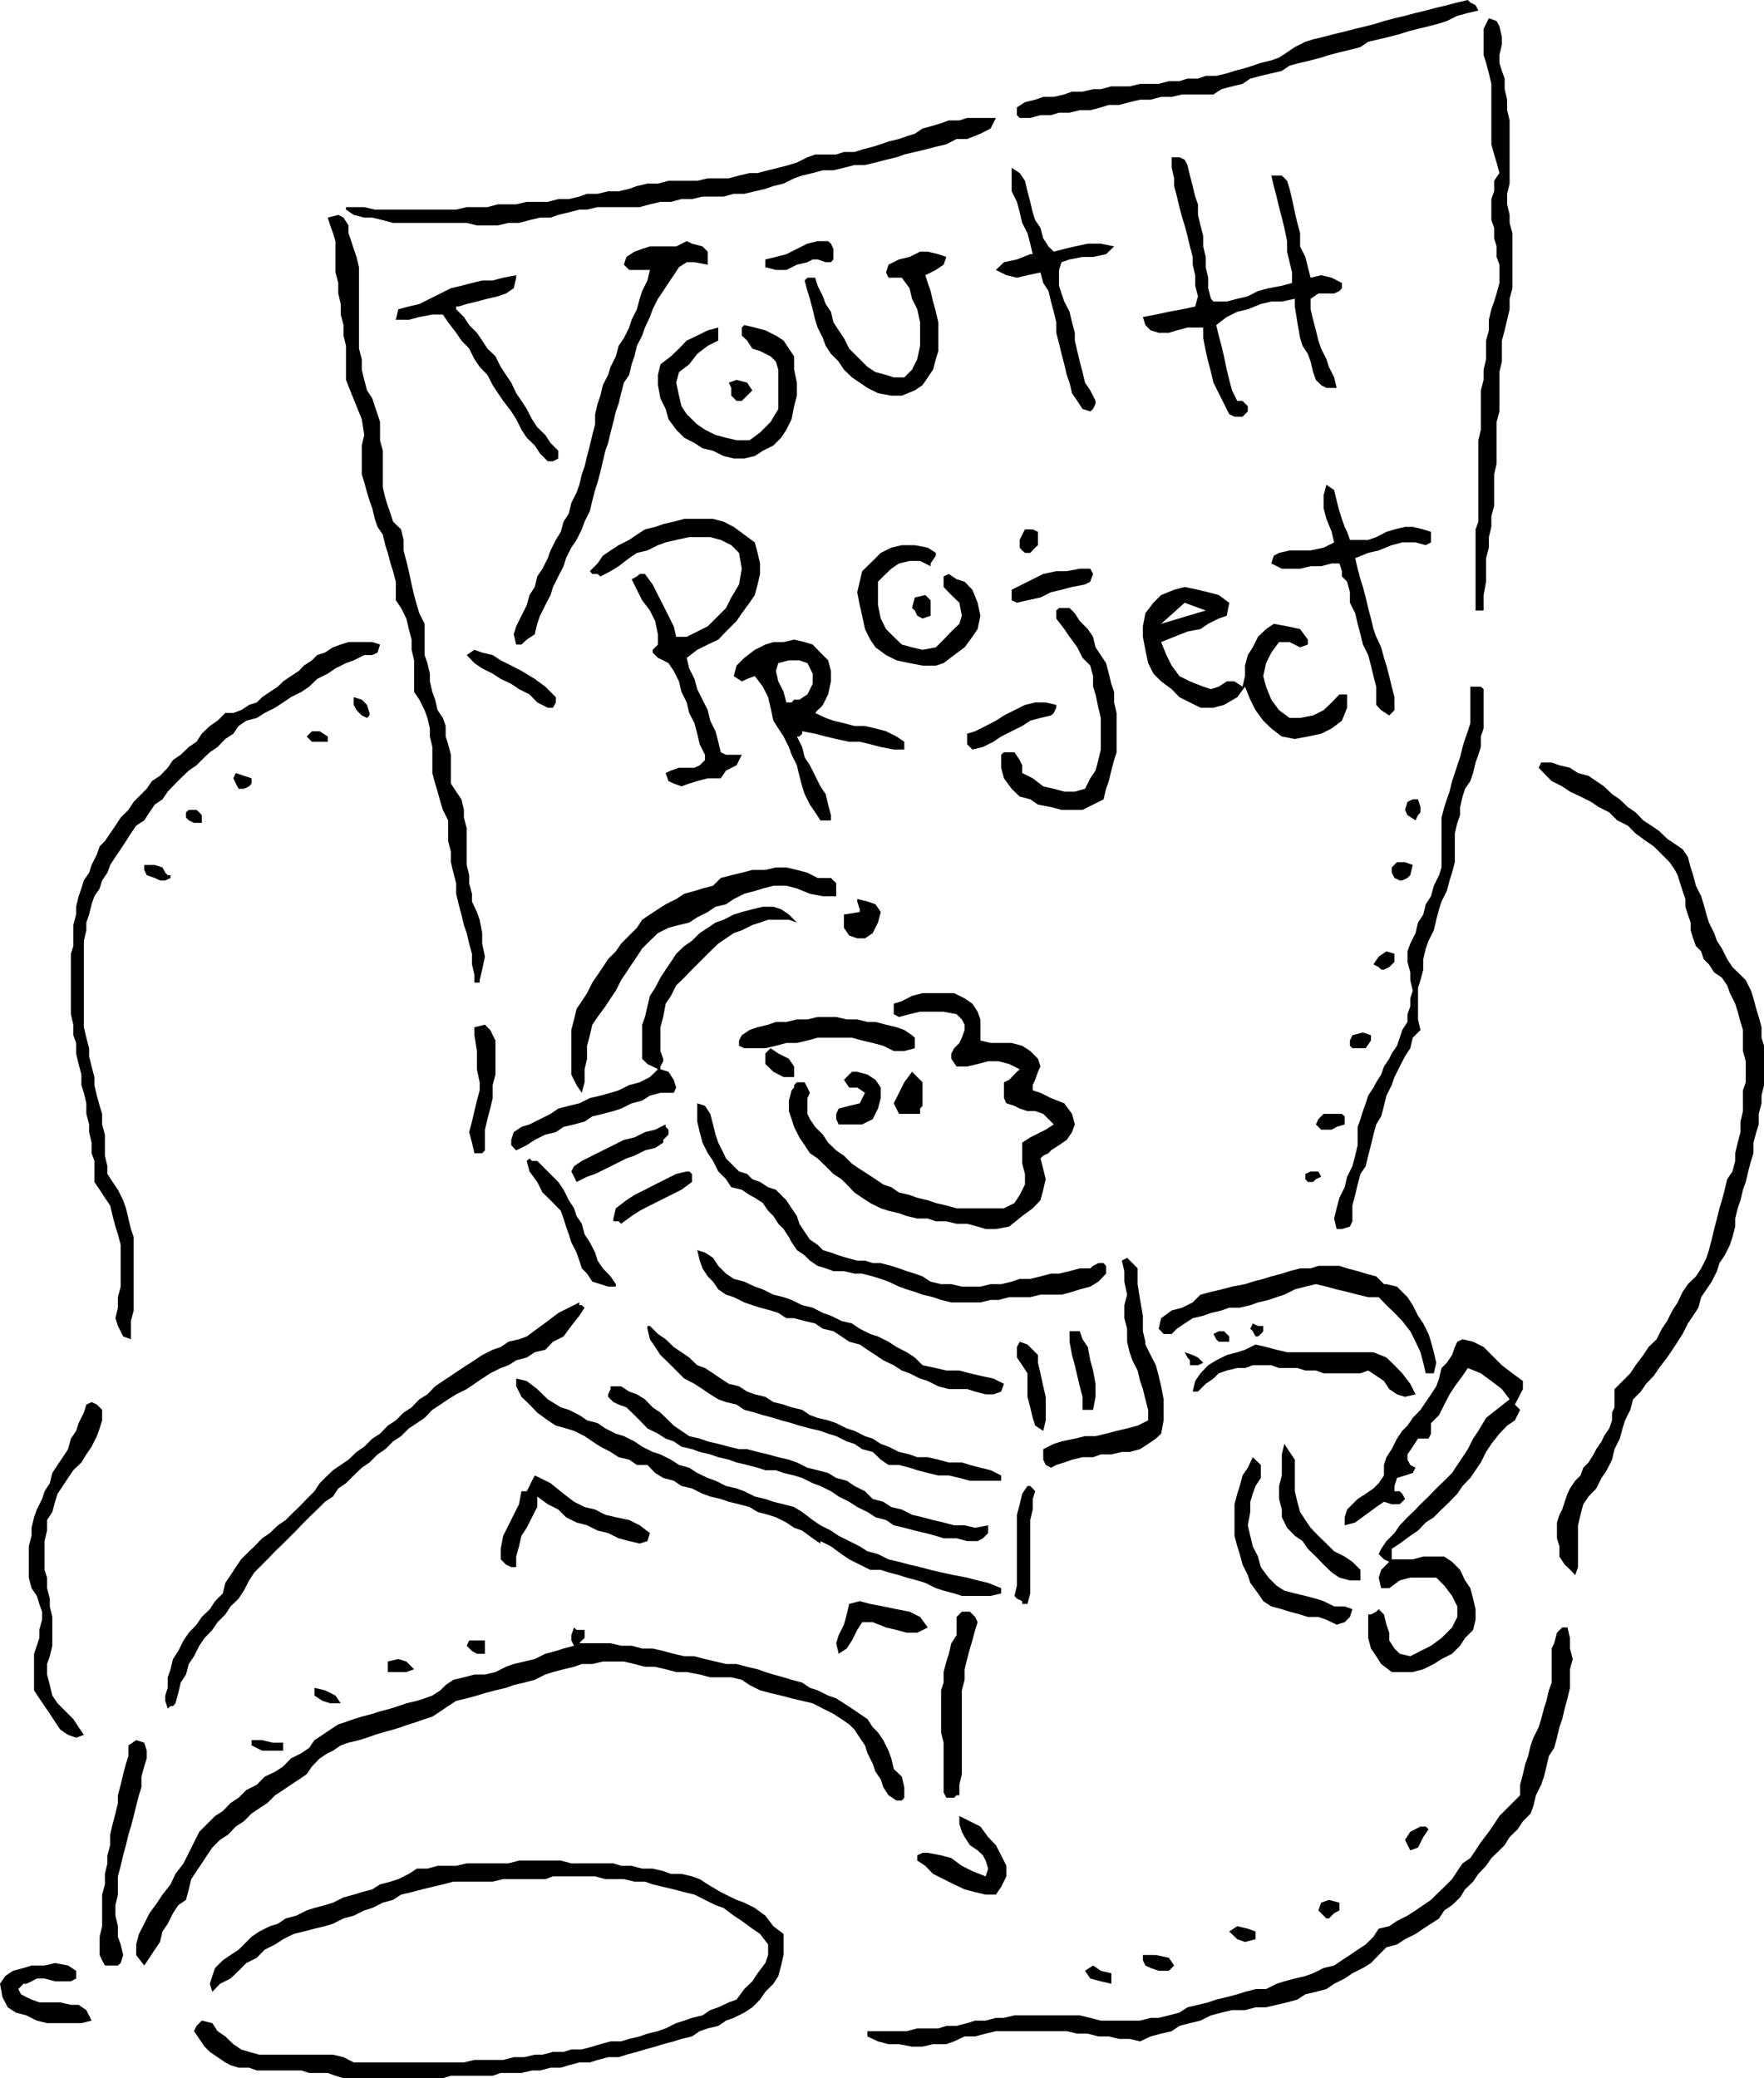
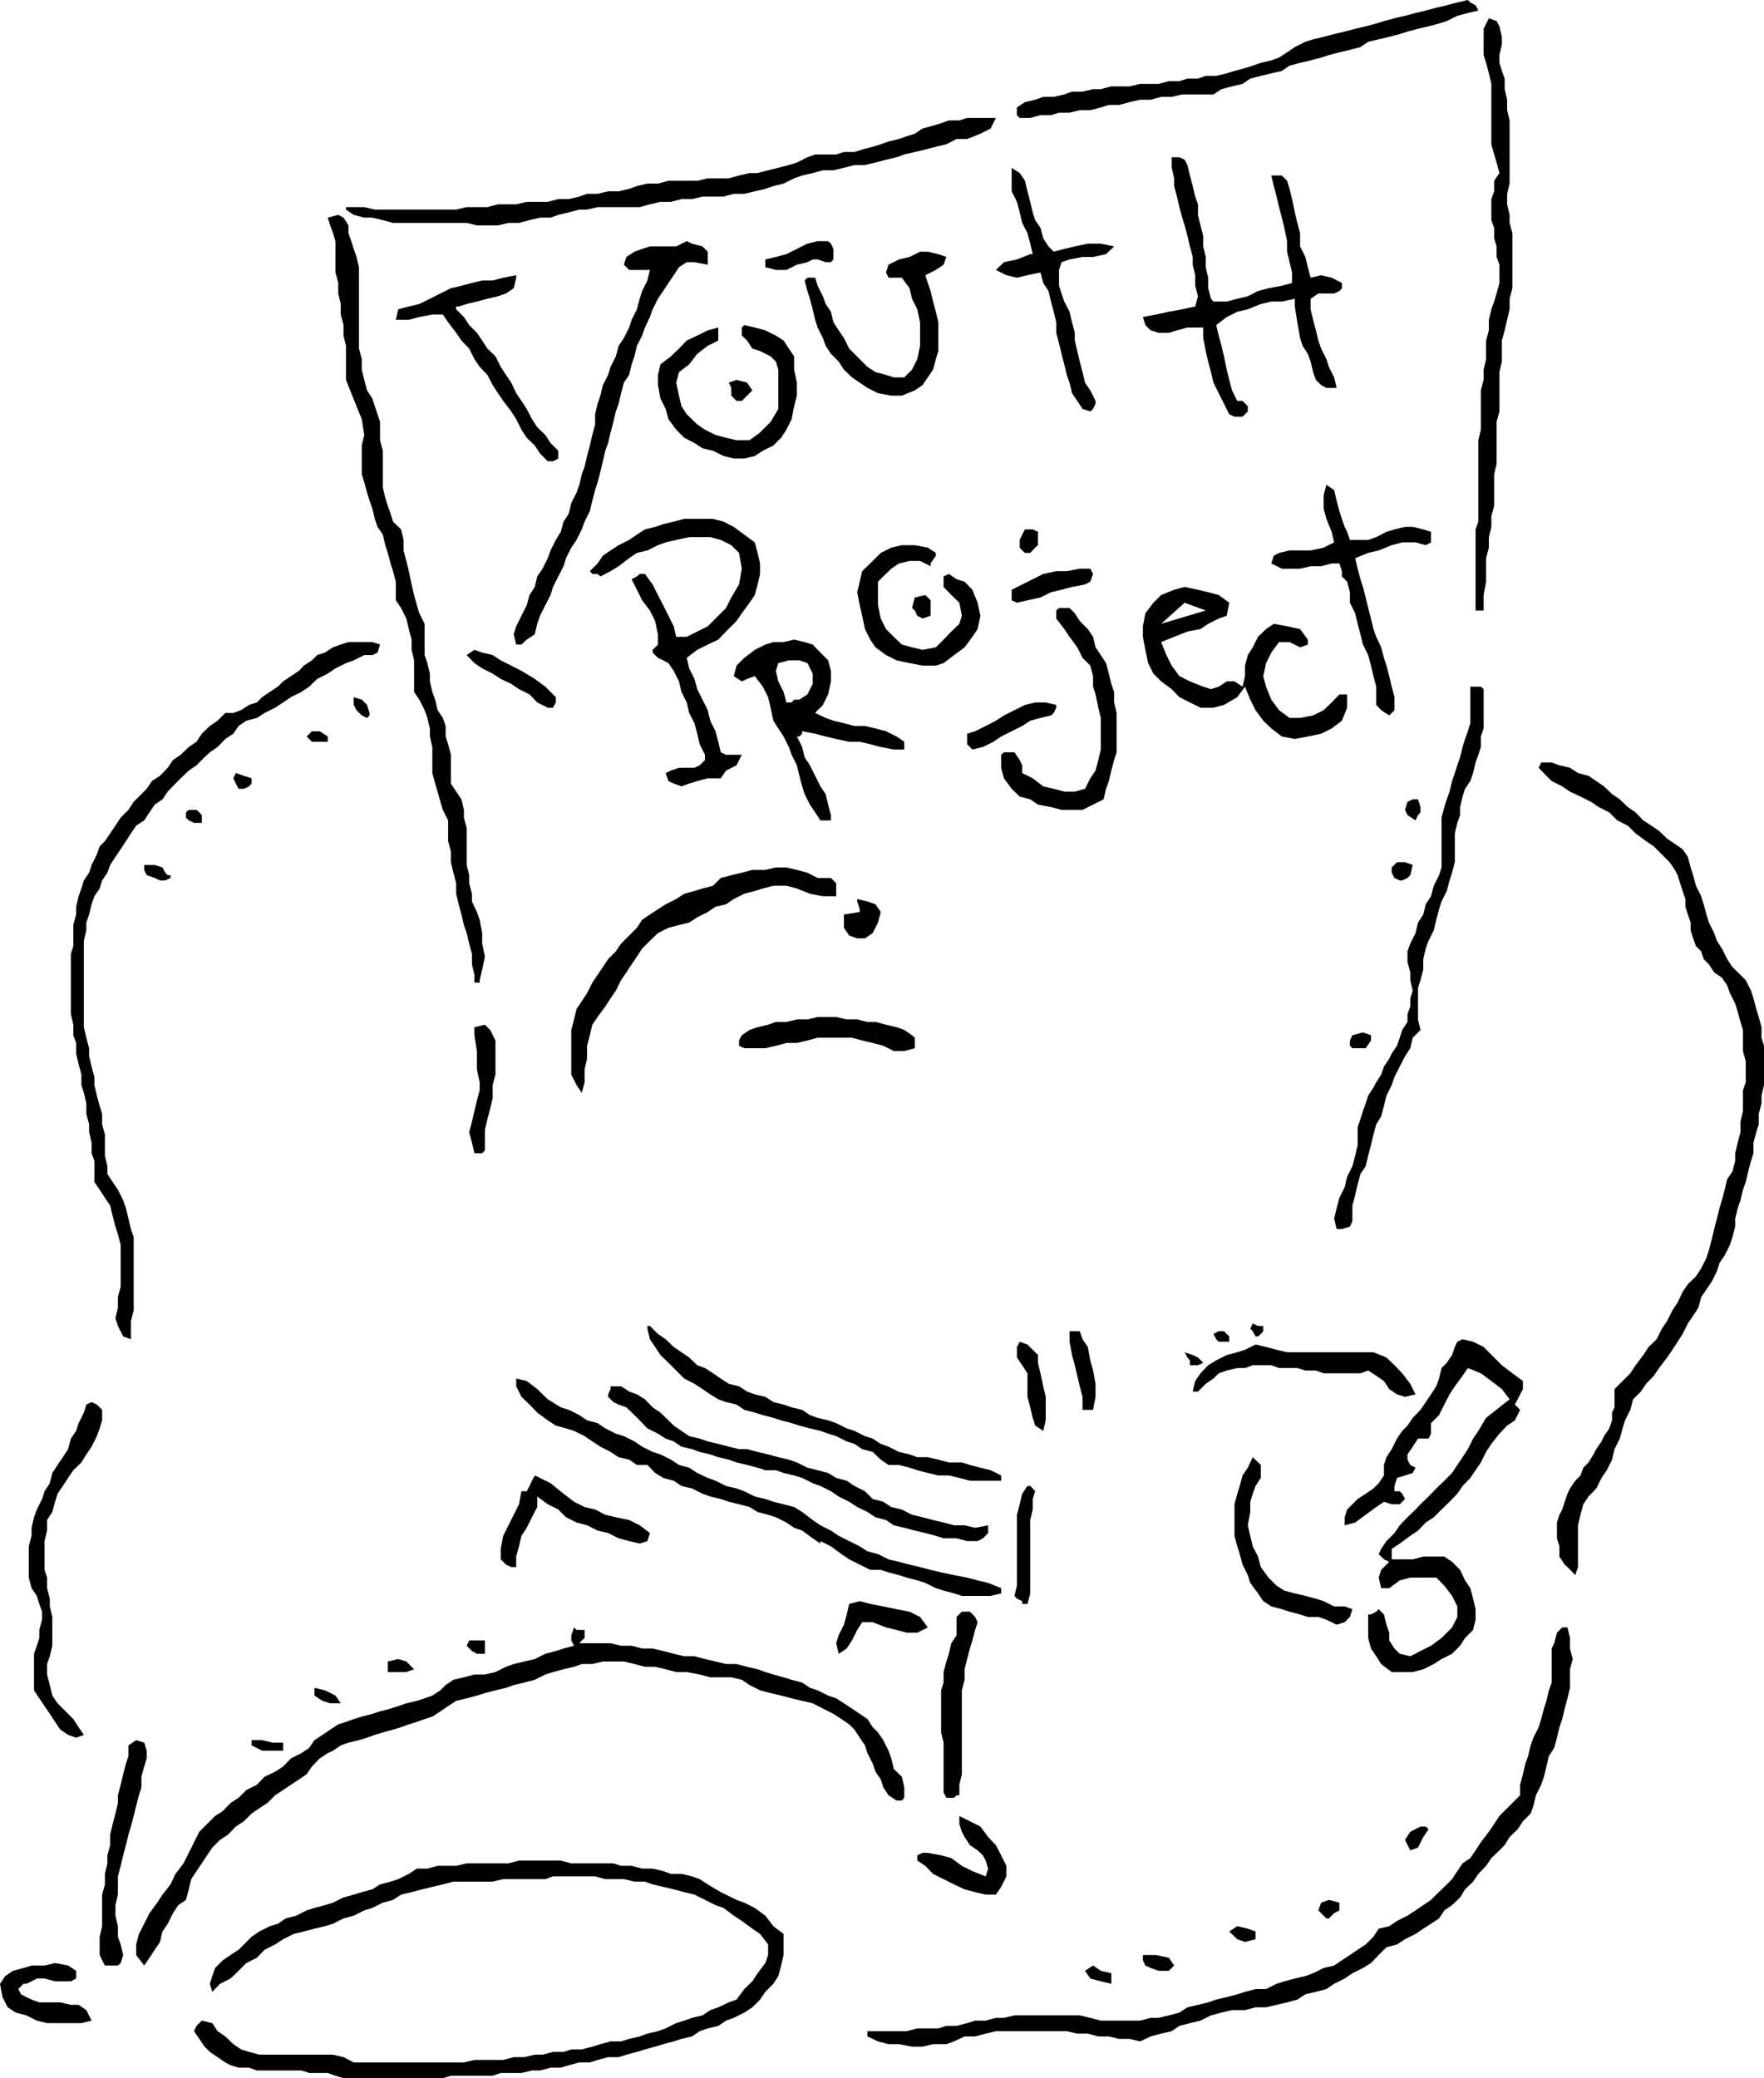
<svg xmlns="http://www.w3.org/2000/svg" width="215.433" height="253.72" fill-rule="evenodd" stroke-linecap="round" preserveAspectRatio="none" viewBox="0 0 5700 6713">
  <style>.pen1{stroke:none}.brush1{fill:#000}</style>
  <path d="m4777 34-34 8-34 9-34 17-25 8-34 9-34 8-34 9-25 8-34 9-34 8-34 8-25 17-34 9-34 8-34 9-25 8-34 9-34 8-34 9-25 17-34 8-34 8-34 9-25 17-34 8-34 9-26 17h-101l-34 8h-34l-34 9h-34l-34 8-34 9h-33l-26 8-34 9h-34l-33 8h-34l-26 8h-34l-33 9h-34l-9-9v-25l26-17 33-8 26-9h34l34-8 25-9h34l34-8h25l34-9h59l34-8h60l33-9h34l26-8h34l25-9h34l34-8 25-8 34-9 25-8 26-9 34-8 25-9 26-17 25-17 34-17 25-8 34-8 34-9 34-8 34-9 34-8 34-9 25-8 34-9 34-8 34-9 33-8 34-9 34-8 34-9 34-8 8 8 17 9 9 17zm76 195 9 25v34l8 34v34l8 33v204l-8 33v34l8 34v26l9 33v178l-9 34v34l-8 34-8 34-9 33v68l-8 34v127l-9 34v135l-8 34v102l-9 34v34l-8 33v34l-9 34v76l-8 43v50h-26v-262l9-25v-263l8-34v-127l9-34v-33l8-34v-60l9-33v-34l8-34 9-25 8-26 9-34v-59l-9-25v-34l-8-26v-34l-9-25v-68l9-25v-34l17-25-9-34-8-26-9-33V271l-8-34-9-34-8-25V93l17-34 25 9 9 17 8 34v25l-8 34v25l8 26zM3218 381l-17 34-33 17-43 17h-34l-33 17-34 8-34 9-34 8-34 8-25 9-34 8-34 9-34 8h-34l-34 9-34 8h-34l-33 9-34 8-26 9-34 17-33 8-26 9-34 8-34 8h-34l-33 9h-68l-34 8h-34l-34 9h-34l-34 8-33 9h-136l-34 8h-25l-34 9-34 8-25 9h-34l-34 8-34 9h-34l-34 8h-68l-33-8h-238l-33-9-34-8h-26l-34-9-25-17v-8h59l34 8h263l34-8h67l34-9h59l34-8h68l34-9h34l34-8 25-9h34l34-8h34l34-8 25-9 34-8h34l34-9h93l34-8h68l33-9 34-8h26l34-9 33-8 34-9 26-8 34-17 25-9h68l25-8h34l25-8 34-9 26-8 25-9 34-8 25-9 26-8 25-17 34-9 26-8 25-9h34l25-8h93zm619 152 8 34 9 34 8 34 9 25v34l8 34 9 34v34l8 34v33l8 34v34l9 34 8 9h43l34-9 34-8 33-17 34-9 43-8 33-9v-34l-8-33-8-34v-34l-9-43-8-33-9-34-8-34-9-34-8-34h34l17 17 8 26 8 33 9 43 8 34 9 33v43l17 34 8 33 9 34 34-8 34 8 33 17v17l-8 9-17 8h-51l-25 17v34l8 34 9 34 8 33 9 26 17 34 8 25 17 34 8 34h-33l-17-9-17-17-9-25-8-34-9-25-17-26-8-25-9-51-8-51v-25l-42 9h-34l-34 8-42 17-34 8-34 17-34 26 8 34 9 33 8 34 9 43 8 33 9 34 17 34h17l17 17v17l-17 17h-26l-17-8-17-34-17-34-17-34-8-34-9-34-8-34-8-42v-34h-51l-34 9-26 8h-33l-26-8-17-17-8-26 42-8 42-9 43-8 42-9 9-33-9-34v-34l-8-34v-25l-9-34-8-34-9-34-8-25-9-34-8-34-9-34v-25l-8-34v-34h25l17 8 9 17zm-492 178 17 25 9 34 17 26 17 17 34-9 34-8 42-9h42l43 9-26 25-42 9h-34l-42 8-26 9-8 25v51l8 25 9 26 17 33 8 34 9 34v25l8 34 8 34 9 34 8 34 17 25 17 34v9l-8 17-9 8-25-8-17-26-17-25-8-34-9-25-8-34-9-34-8-34-9-34v-34l-8-34-9-33-8-34-17-26-9-34-42 9-34 8-34-8-34-17 26-25 42-9 43-17h8l-8-34-9-34-17-33-8-34-9-34-17-34v-76l26 17 17 25 8 34 9 34 8 34 8 25zM1152 830l8 33v263l9 34v34l8 33 9 34 17 26 8 25 9 26 8 25v59l9 34v119l8 33 8 26 9 25 8 26 26 25 8 34v34l9 34 8 33 9 43 8 34 9 33 8 26 17 34v101l9 26 8 34v25l8 34 9 25 8 34 17 25 9 26v34l8 25 9 34v93l17 26 17 25 8 34v25l9 34v119l8 33v26l9 34v25l16 34 9 25 8 43v34l9 42-9 42-8 34v8h-17v-25l-8-34v-34l-9-33-8-34-9-26-8-34-9-33-8-34v-34l-9-34-8-34v-34l-9-34v-67l-17-34-8-26-9-33-8-26-9-34v-84l-8-34v-26l-8-34-9-25-17-34-17-25v-102l-8-34v-33l-9-34-8-34-17-34-17-25v-60l-9-34-8-25-9-34-8-25-8-34-17-25-9-26-8-34-9-25-8-26-9-33-8-26v-93l8-34-8-51-17-42-17-42-17-43v-110l-8-33v-34l-9-34v-34l-8-34v-34l-9-34V779l-8-26-9-25-8-25 34-9 17 9 16 25v25l9 26 8 25 9 26zm1541-17v25l-8 9h-17l-26-9h-16l-17 9-34 8-34 17h-34l-34-9v-25l34-8 34-9 34-17 34-17 33-8h34l9 8 8 17v9zm-406 0v42l-43-8h-25l-25 16-17 26-17 25-17 26-17 25-17 34-9 25-16 34-9 26-17 33-8 34-9 26-8 34-17 25-9 34-8 34-9 25-8 34-9 34-8 34-9 25-8 34-8 34-9 34-8 25-9 34-8 34-17 34-9 25-17 34-17 25-17 34-8 26-17 33-17 34-8 26-17 33-17 34-9 26-8 34-26 17-17 16h-17l-8-33 8-26 17-34 17-34 9-33 17-26 8-34 17-25 17-34 9-25 17-34 16-26 9-33 17-26 8-34 17-34 9-25 8-34 9-25 8-34 9-34 8-34 9-34v-33l8-34 9-26 8-34 17-33 8-26 17-34 9-34 17-25 17-34 8-25 17-34 9-34 8-25 17-34 8-34h-67l-17-17 8-25 26-17 25-9 25-8h85l34-17 17 8 34 9 17 17zm771 17-9 25-25 17-34 17 8 25 9 26 8 34 9 33 8 34v93l-8 26-9 34-17 25-17 25-25 17-42 17h-34l-43-8-34-17-25-17-25-17-26-25-17-26-25-25-17-26-9-25-17-34-8-25-8-34-9-34-8-25-9-34 9-9h25l8 26 17 34 9 25 17 25 8 34 17 26 17 25 17 34 17 17 25 25 17 17 26 17 34 9 25 8h34l25-25 17-34 9-43v-76l-9-42-17-34-8-34-25-34h-43l-8-17 8-25 34-17 34-8 34-17h25l34 8 26 9zm-1390 67-8 34-25 17-26 9-34 8-34 9-33 8-26 8h-8v9l25 25 17 26 25 25 17 25 17 26 26 25 17 34 17 26 17 25 16 34 17 25 17 26 17 33 17 26 26 25 17 26 25 25v25l-17 9h-17l-25-25-17-26-26-25-17-26-17-34-16-25-26-34-17-25-17-26-17-33-25-26-17-25-17-34-25-26-17-25-26-34-17-25h-34l-42 8-34 9h-42l8-34 34-9 34-8 34-17 34-17 34-17 34-8 34-9 33-8h34l34-9 42-8v8z" class="pen1 brush1" />
  <path d="M2566 1151v43l9 42v42l-9 34-8 42-17 34-17 26-25 25-34 17-26 17-34 8h-34l-33-8-34-17-34-8-26-17-33-17-26-26-25-34-9-33-17-34-8-43v-33l8-34 34-26 26-25 25-26 34-16 34-17 34-9v42l-34 17-34 26-26 34-33 25-9 34 9 42 8 34 17 26 34 33 25 17 34 17 34 9 34 8h42l34-25 34-34 25-42v-127l-8-26-17-17-34-17-25-8-17-26-17-16v-26l8-8 34 8 34 9 34 17 25 16 17 26 17 25z" class="pen1 brush1" />
  <path d="m2431 1261-17 17-17 17h-17l-17-17v-25l-8-17 25-9 34 9 17 25zm1905 415 9 26 8 16 9 26h59l26-9 33-17 26-8 34-8h25l34 8 25 8v34l-17 9-33-9h-43l-34 9-42 17-34 8-42 17 8 34 9 34 8 25 9 34 8 34 9 34 8 34 9 25 16 34 9 34 8 25 9 34 8 34 9 34v42l-9 9-8 8-26-17-16-17v-59l-9-34-8-34-9-34-17-34-8-33-9-34-8-34-17-34v-34l-9-34-17-17v-17l-8-25h-25l-34 9h-34l-34 8h-59l-34-17 8-25 17-9 34-8h68l42-9 34-17-8-34-17-42-9-34v-42l9-34 25 17 8 34 9 34 8 25zm-1897 76 9 34 8 34v34l-8 34-9 34-17 25-25 34-17 25-34 34-25 26-34 16-34 17-34 26 8 34 17 34 9 33 17 34 17 34 8 34 17 34 9 34 8 34 17 8h51l-17 34-34 17-17 25h-42l-34 9-26 8-25 9-25-9-17-8-9-26 17-8 26-9h50l17-8 17-17v-17l-17-34-8-34-9-34-17-33-8-34-17-34-8-34-17-34-17-25-17-9-17-8-17-17v-9l8-8 9-9v-33l-9-43-17-34-25-33-17-34-17-34 17-9 9-8h17l25 34 17 34 17 33 17 34 17 34 8 34h34l34-17 34-17 34-34 25-25 17-34 25-42 9-51-9-51-25-25-34-17-34-9h-68l-42 9-34 8-25 9-34 17-34 8-25 17-34 26-26 16-33 17-9-8h-17l-8-9 25-25 17-25 25-17 26-17 34-17 25-17 26-17 33-8 26-9 34-8 34-9h93l34 9 33 17 34 25 34 25zm915-17v26l-9 8-16 17h-17l-9-8-8-9v-25l8-17 9-17h25l17 8v17zm-330 51v9l-17 25v9l-34-17h-34l-34 8-25 17-26 25-17 17v76l9 43 17 34 25 25 26 25 33 9 34 8 43-8 25-25 25-26 26-25 8-26-8-42-26-25-25-26v-34l17-8 25 17 26 8 25 26 17 42 9 42-9 43-17 25-25 34-34 25-34 26-25 8h-43l-42-8-42-9-34-17-34-25-17-25-17-34-9-43-8-34-8-42 8-34 8-34 34-33 26-26 34-17 34-8h42l42 8 26 17zm499 51 9 17-9 25-17 9-42 8-34 9-34 8-34 17-42 9-34 8-17-8v-34l34-17 34-17 34-17 42-9h34l42-8h34z" class="pen1 brush1" />
  <path d="M3007 1939v50l-26 9-17-9-8-17-9-8 9-34 34-8 17 17zm449 25 17 17 16 25 26 26 17 25 8 34 17 25 17 26 9 34 8 33 9 26v34l8 34v127l-8 25-9 34-8 34-9 25-8 34-34 17-34 17h-68l-34-9-42-8-25-17-34-9-26-25-25-34-9-34v-42l9-8h34l17 25 8 17v25l34 17 34 26 34 8 34 9h34l33-9 17-34 17-25 9-34 8-34v-102l-8-33-9-43-8-25v-34l-9-34-25-25-17-34-25-34-17-25-26-34v-26l9-8h34zm516-17-8 42-26 9-34 17-25 17-42 8-43 17-42 17 17 42 17 34 25 34 34 17 43 17 25 8 25-8 26-17h25l26 17 8-34v-34l9-34 16-25 17-34 26-25 25-17 43 8 42 9 25 34v16l-25 9-34-17h-34l-25 34-17 34-9 42 9 34 17 42 25 34 34 25h34l42-8 34-17 26-25 25-26h25v43l-17 42-33 25-34 17-43 9-42 8-42-8-34-26-26-25-25-34-17-34-17-42-25 34-43 25-34 9h-42l-34-17-34-17-25-26-34-25-25-25-17-34-9-43-8-42v-34l8-42 26-34 25-25 42-17 34-9 43 9 33 8 34 9 34 25zm-76 25-68-25-76 68 144-43zm-2668 110-8 26-17 8h-26l-34 17-25 9-34 17-25 17-34 17-26 25-25 17-34 17-25 17-26 17-34 17-25 16-34 9-25 17-17 25-26 17-25 26-25 17-17 16-26 26-25 17-26 25-17 17-25 26-17 25-25 17-17 25-17 26-26 17-17 25-16 25-17 26-17 25-17 26-9 25-17 25-8 26-17 25-9 26-8 33-9 26v25l-8 34v279l8 34 9 34v26l8 33 9 34v26l8 34 9 33 8 26v34l9 33v68l8 34v25l17 26 17 25 17 34 9 26 8 33 8 34 9 26v237l-9 34v59l-25-9-17-34-8-25 8-34v-34l9-34v-135l-9-34-8-25-9-34-8-34-17-25-17-26-17-25v-68l-9-25v-34l-8-34v-25l-9-34v-34l-8-34-8-25v-34l-9-34-8-34v-34l-9-25v-34l-8-34v-195l8-25v-68l9-34v-25l8-34 9-25 8-26 17-25 8-25 17-34 9-26 17-17 17-25 17-25 17-26 25-25 17-26 17-17 25-25 17-25 26-17 25-26 17-25 25-17 26-25 25-17 17-26 26-25 25-17 25-25h26l25-9 26-17 25-8 17-17 25-17 26-17 17-17 25-17 26-17 16-17 26-17 17-17 25-8 26-17 25-9 25-8h77l25 8zm568 170v17l-9 17h-17l-34-17-25-26-34-17-25-17-34-16-26-17-34-17-25-17-25-26 25-17 25 9 34 8 26 17 34 17 33 17 43 26 34 25 34 34zm880-119 9 34v34l-9 42-17 34-8 9-9 8-8 9 34 16 25 9 34 8 34 9h34l34 8 34 9 34 17 25 17v25h-34l-42-8-34-9-34-8h-34l-42-9-34-8-34-9-42-8v8l-9 9h-8l17 34 8 33 17 26 17 34 17 34 17 25 8 34 9 34v17h-34l-17-26-17-25-17-34-8-25-9-34-8-34-17-34-9-25-17-34-17-26-16-25-9-42-8-34-17-34-26-34-25 9-17 8-26-17 9-34 25-25 34-26 34-17 26-8h33l34-8 34 8 26 8 25 26 25 25zm-161 9-8 25 8 34 17 34 9 34h17l8-9h17l26-17 17-34v-33l-17-34-26-9h-34l-34 9zm2279 84v127l-9 26v34l-8 25-9 25-8 34-9 26-17 25-8 25-8 34v26l-9 25-8 34v93l-9 34-8 25-9 34-17 34-8 25-9 34-8 34-17 34-9 25-8 34v34l-9 34-8 25v102l8 34-25 25-8 34-17 26-17 33-17 34-9 26-17 34-8 33-9 34-16 26-9 33-8 34-9 34-8 34-17 25-9 34-8 34-9 34v51l-8 17-26 8h-17l-8-34 8-33 9-34 17-34 8-34 17-34 9-34 8-34v-59l9-25 8-26 9-25 8-25 17-26 9-17 16-25 9-26 17-25 8-17 17-25 9-26 8-25 17-26v-25l9-25v-26l8-25-8-34v-25l-9-34v-34l9-25 17-34 8-34 17-26 8-33 17-26 9-34 17-34 8-25v-161l9-34 8-25 9-25 8-34 9-26 8-25 9-26 8-33 8-26 9-25 8-26v-118h34l9 8z" class="pen1 brush1" />
  <path d="M1194 2303v8l-8 8-17-8-17-17-9-17v-25l26 8 17 17 8 26zm2219-26v9l-8 17-9 8-34 8-33 9-26 17-34 17-34 17-25 17-34 17-34 8-17-17v-34l26-8 34-17 33-17 26-17 34-17 34-17 33-8h34l34 8zm-2354 102v17h-51l-17-17 17-17h25l26 17zm4378 364 17 25 9 34 8 25 9 34 17 34 8 26 9 33 8 26 17 34 9 25 16 25 17 34 17 26 26 25 17 17 17 34 8 25 9 34 8 26 9 33v34l8 26v127l-8 34v25l-9 34v34l-8 25-9 34v34l-8 25-9 34-8 34-9 25-8 34-9 26-8 33v26l-9 34-8 25-17 34-17 25-8 26-17 34-17 25-17 25-9 34-17 26-17 25-17 34-16 25-17 26-17 25-26 34-17 25-25 26-17 25-25 25-9 34-17 34-8 26-9 33-17 34-8 34-17 34-17 25-17 34-25 26-17 25-9 34-8 34v135l-9 26-8-9-17-17-9-8-17-26v-33l-8-26v-51l8-25 9-17 8-25 9-26 8-17 17-25 17-17 9-25 17-17 16-26 9-17 17-25 8-17 17-25 9-26v-25l8-17v-59l26-26 25-25 17-26 25-33 17-26 26-25 17-34 17-25 17-34 17-26 16-34 17-25 26-25 17-26 17-34 8-25 9-34 8-34 9-34 8-33 8-26 9-34 8-34 17-25 9-34v-25l8-34 9-34v-34l8-34v-67l9-26v-68l-9-33v-68l-8-26-9-33-8-26-17-34-9-25-17-25-25-17-17-26-17-17-8-25-17-17-9-25-8-26v-25l-9-26-8-25v-25l-9-26-8-25-8-26-9-17-17-25-17-17-17-17-17-17-25-17-34-25-25-25-34-17-26-26-34-17-25-17-34-17-34-16-25-17-34-17-17-17-25-26 8-17h34l25 9 34 8 26 17 34 9 25 17 25 17 26 25 25 17 26 25 25 17 25 26 26 17 25 17 26 25 25 17 25 17zM813 2514v17l-8 9-17 8h-17l-9-17-8-17 8-17 26 9 25 8zm3777 93v17l-8 9-8 17-26-17-8-17 8-26 17-8h17l8 25zm-3938 26v25h-25l-17-8-9-9v-17l9-8h25l9 8 8 9zm3905 194-9 9-17 8h-8l-17-8-9-17v-17l17-17h26l25 9-8 33zm-4023-8 8 8h9v9l-17 8h-17l-17-8-26-9-8-17v-16h34l25 8 9 17zm2151 17 17 17v42h-43l-42-8-42-17-34-9h-42l-34 9-26 8-34 9-34 17-25 17-34 8-25 17-34 17-26 17-33 8-34 9-34 17-26 25-25 25-17 26-17 25-17 26-17 25-17 34-17 25-17 26-25 34-17 25-8 34-9 34v42l-8 34v42l-9 34-17-25-17-34v-144l9-34 8-34 17-25 17-26 17-34 17-25 17-25 17-26 25-25 17-25 26-26 25-25 17-26 25-17 26-17 25-16 34-17 26-17 33-9 26-8 34-9 25-25 34-9 34-8 34-9h42l34-8h34l34 8 34 9 33 17h43zm161 110-9 34-17 34-25 17h-25l-26-9-17-25v-43l51-8v-9l-8-25v-8l33 8 26 9 17 25z" class="pen1 brush1" />
-   <path d="m2575 2980-26-9h-67l-26 9-25 8-34 17-26 9-25 17-25 17-26 25-17 17-25 25-26 26-16 17-26 25-17 34-17 25-8 43-9 33v77l9 25v8l-9 17v9l26 8 17 26 8 25-8 17h-43l-34 9-25 16-34 9-34 17-25 8-34 9-34 8-25 17-34 9-34 8-25 17-34 8-34 17-26 17-34 17-8-8-8-9v-17l8-25 25-17 26-8 34-17 34-17 25-17 34-9 34-8 34-17 34-8 33-9 26-8 34-17 34-9 33-17 26-25-17-9-17-8-17-17v-110l9-25 8-34 8-34 17-26 17-33 17-26 17-25 17-26 26-25 25-17 25-25 26-17 25-17 26-9 33-17 26-8 34-9 34-8h34l25 8 25 17 26 26zm1931 101v26l-17 17-17 8h-9l-8-8-17-9 17-25 25-17 26 8zm-1347 187 9 25v68l33 8h68l34 9 26 17 25 25 8 25-8 17-9 26-8 17v17l25 8 34 17 43 17 25 34 9 34-9 25-17 25-25 17-26 17-8 9-17 8-9 9 9 34 8 33-8 34-9 34-25 26-34 25-42 34-43 8h-33l-26-8-34-9h-34l-33-8h-34l-26-9h-34l-34-8-25-9-34-8-25-8-34-17-26-17-25-17-25-26-17-17-26-17-25-25-26-25-25-17-17-26-17-25-17-34-8-25-9-26v-34l9-33 8-9v-8l9-9h25l9 17 8 17-8 17v51l8 17 17 25 25 25 17 26 26 25 25 17 26 26 25 17 25 16 26 17 25 17 26 9 25 17 34 8 25 9 34 8 26 9 34 8 33 9h153l34-17 17-26 17-34v-34l-9-33v-68l26-17 50-25 26-17-17-17-17-17-26-9h-25l-25-8-17-9-26-8-8-17v-51l17-8 25-26 9-8-34-17-34-9h-34l-34 9-34 8h-34l-17-25v-17l9-17 17-17 8-17 9-25v-17l-9-17-17-17-42-8h-76l-34 8-34 9-17-9v-34l26-8 33-17 34-9h102l34 17 25 17 17 26z" class="pen1 brush1" />
  <path d="m2947 3344 9 8v34l-34 9h-34l-34-17-34-9-34-8-33-9h-111l-33 9-34 8h-34l-34 9-34 8h-68l-17-8v-17l9-17 25-17 26-9 34-8 25-9h34l34-8h34l33-8h60l34 8h34l33 8h26l34 9 34 8 25 9 25 17zm-1346 51v76l-9 34v42l-8 34-9 34-8 34v67l-9 9h-25l-8-34-9-34 9-34 8-34 8-34 9-33v-26l-9-42v-59l-8-51v-26l34-8 17 17 17 34v34zm2829-51v17l-17 25h-43l-8-8v-17l8-17 34-9 26 9z" class="pen1 brush1" />
-   <path d="M2566 3479h-34l-33-17-26-25v-34l17-17 25 17 34 17 17 25v34zm280 34v34l-9 34-17 34-34 17h-76l-8-17v-17l8-17 34-9 34-8 17-34-25-17h-26l-17-25 26-26h17l33 9 26 17 17 25zm135 51v8l-8 9v17h-68l-17-34 17-34 17-34 25-34 34 34v68zm-660 127 17 34 8 17 25 25 17 17 26 8 17 17 25 9 26 17 25 8 17 17 17 17 17 26 17 25 8 25 17 26 17 25 25 17 17 17 26 8 25 9 26 8 34 9h25l25 8h26l34 9 25 8 25 9 26 8 25 9 26 17 34 8h33l34 8h60l33-8h34l34-8 26-9h34l33-8 34-9h26l34-8 33-9h34l9-8 17-9h17l8 9v25l-25 26-26 16-34 9-25 8-34 9h-68l-33 8h-68l-34 9h-26l-33 8h-94l-33-8-26-9-34-8-25-9-26-8-25-9-34-16-25-9-26-8-34-9h-25l-34-8h-34l-25-9-26-8-25-17-17-17-25-17-17-25-9-17-17-26-17-17-16-25-17-17-17-25-26-17-17-9-25-17-34-8-17-26-25-25-17-34-17-25-17-34-9-34-8-34v-59l25 8 17 26 9 34 8 33 9 26zm2024-85v26l-26 8-16 9h-34l-17-17 8-17 17-17h59l9 8zm-2185 43v16l-9 9-8 8v9l-26 17-33 8-34 17-26 9-34 17-34 17-33 16-26 9-34 17-8-17-9-17 9-17 25-17 34-17 34-17 34-17 34-17 34-8 34-17 33-8 34-17v8l9 9zm-170 499v8h-25l-25-8-26-8-17-26-17-17-8-25-9-26-17-33-8-26-9-25-8-26-9-25-33-34-26-25-17-34-25-34-9-34 9-8 8 8h17l26 26 25 25 17 17 17 25 17 34 17 26 8 25 17 25 9 34 17 26 17 33 8 26 17 25 25 26 17 25zm246-356v26l-34 25-34 17-34 17-34 17-33 17-26 17-34 25-8-8h-17v-9l8-33 34-26 26-17 34-17 33-17 34-17 34-17 34-8h8l9 8zm2033 9-17 8-9 9h-17l-8-9v-17l17-8h25l9 17zm-1898 330 34 9 34 16 26 9 34 17 33 8 26 9 34 17 34 8 33 17 26 9 34 17 34 8 25 17 34 17 25 8 34 17 26 17 33 17 26 17 25 25 43 9 34 8h42l34 9 34 8 42 9 34 17-9 25-25 9h-25l-34-9-26-8h-59l-34-9-34-17-25-8-34-17-25-9-26-17-34-16-25-17-26-17-25-17-34-9-25-17-26-17-34-8-25-17-34-8-34-9h-25l-26-17-25-8-34-9-25-8-26-9-34-17-25-8-25-17-17-25-17-17-17-26-9-25-8-34 25 8 26 17 17 26 25 25 25 17zm1330 212 17 34 17 33 9 34 8 34 8 42v68l-8 43-17 16-25 17-26 17-34 9h-25l-34 8h-34l-25 9h-34l-34 8-25 9-26 8-17 9-17-9-8-17v-34l34-17 25-8 43-9 33-8h34l34-8 34-9 34-8 34-9 34-17v-34l-9-34-8-33-9-26-8-34-17-33-9-26-8-34v-42l-9-34v-42l9-34-9-42v-34l-8-34 17-9 17 17 17 17v51l8 51 9 51v50l8 34v9zm822-178 25 25 17 26 17 34 17 25 17 34 8 25 9 34 8 34-8 34h-26l-8-34-9-34-16-34-17-34-26-33-25-26-26-25-25-26h-34l-34-8-34-9-34-8-33-9-34-8-34 8-34 9-34 17-25 8-26 9-34 8-25 9-34 8h-34l-25 9-34 8-25 9-34 8-26 17-25 17-17 17h-26l-8-9-8-8 8-34 34-25 34-9 34-17 25-25 34-9 34-8 34-9 42-8 25-8 34-9 26-8 34-9 25-8 34-9h34l25-8h68l25 8 34 9 26 8 34 9 25 25h8l34 8 9 9zm-2634 59-17 26-26 33-25 34-34 17-25 26-34 8-26 17-34 9-25 16-25 9-34 17-26 17-25 17-25 17-34 17-26 16-25 17-26 17-25 26-25 17-26 17-25 25-26 17-25 25-25 17-26 26-25 17-26 25-25 25-25 17-17 26-26 17-25 25-26 25-17 17-25 26-25 25-17 17-26 25-25 26-17 17-25 25-17 26-17 33-17 26-26 25-17 26-25 25-17 25-25 26-17 25-17 34-17 25-9 34-17 26-8 34-9 33-8 9h-8l-9 8-8-25v-17l8-25v-34l9-26 8-33 17-26 17-34 17-25 25-26 17-25 26-25 17-26 25-25 8-34 17-25 17-26 17-25 26-26 17-16 25-26 25-17 26-25 25-17 26-26 17-16 25-26 25-25 17-26 17-17 26-25 25-17 25-17 26-25 25-17 26-26 25-16 25-26 26-17 25-25 26-17 25-26 26-16 25-26 25-17 26-17 25-17 26-17 25-16 25-17 34-17 26-9 25-17 34-8 25-9 34-25 34-25 34-26 34-17 34-17v9h8l9 8z" class="pen1 brush1" />
  <path d="m4082 4300-8 9-9 8h-8l-9-17-8-8 8-17 17 8h17v17zm-1177 390 34 8 25 9h34l34 8 34 9h42l26 8 34 9 33 8 34 17v17h-101l-34-9-34-8h-34l-34-8-34-9-25-8-34-9h-34l-25-17-26-25-34-9-25-17-25-8-34-17-26-8-25-9-34-8-34-9-25-8-34-9-25-8-34-9-26-8-34-9-25-17-34-8-25-9-26-16-25-17-26-17-33-17-26-26-25-25-26-25-17-26-17-25-8-34v-9h8l26 26 25 17 26 25 25 17 25 17 26 25 25 9 26 17 25 17 26 17 33 8 26 17 25 9 34 8 26 17 33 8 26 9 34 8 25 17 25 9 34 8 26 9 34 17 25 8 34 17 25 8 26 17 25 9 34 17zm1067-373v17h-34l-8-8-9-17 17-9h17l17 17zm-457 34 8 43 9 33 8 43v42l-8 42h-34v-42l-9-34-8-34-8-34-9-33-8-43v-34h33l9 26 17 25zm1406 110v26l-9 17-8 16-9 17 17 17-17 34-25 17-25 26-26 33-17 26-17 34-17 25-17 25-25 26-17 25-25 26-26 25-25 25-26 17-25 26-25 17-34 25-26 17v34h68l34-9h68l25 17 26 26 16 34 17 25 9 34 8 34v34l-8 33-26 26-16 25-26 26-34 17-25 16-34 17-34 9h-68l-34-26-16-25-17-25-9-34v-76h9l17-9 8-8 17 17 8 33 9 26v25l17 26 17 17 34 8 33-17 34-17 34-25 34-34 17-34v-34l-17-34-25-33-26-26h-84l-34 9-34 25h-26l-8-34 8-25 26-26-17-8-17-17 8-17 17-25 26-26 17-25 25-26 26-25 16-17 26-25 25-26 26-25 25-25 17-26 17-25 17-26 17-34 17-25 25-42 43-34 33-26-25-33-34-26-34-25-42-17-17 25-25 34-17 26-17 33-17 34-26 26v34l-8 16h-34l-17 26-17 25v17l9 17 17 9-9 17-25 8-26 8-8 26v17h17l8 8 9 17-17 17h-26l-25-8-25 17-34 25-34 25-34 9v-26l8-25 17-17 17-17 26-17 25-17 17-17 17-25v-34l8-25 17-26 17-34 17-25 17-17 17-25 25-26 17-25 17-25 17-26 9-25 8-34 17-17 17-25 9-26 8-17 17-8 34 8 34 17 34 34 25 25 34 26 34 25zm-1567-59 8 34 9 42 8 34v76l-8 34-26-17-8-25-8-34-9-34v-76l-17-26-17-25v-34l9-17 25 9 17 17 17 17v25zm1084-34 42 17 26 25 25 26 26 34 17 34-34 8-26-8-25-17-17-26-25-17-26-17-25 9h-119l-25-9h-34l-26-8h-59l-25-9h-60l-25 9h-25l-34 8-26 9-17 17-25 17-25 25h-17l8-34 17-25 25-26 26-16 34-17 34-9 25-8 34-17 34 8 34 9 34 8h279zm-550 34-17 8h-26v-16l-8-9-9-17 26 9 17 8 17 17zm-2076 144 26 8 34 17 25 17 34 9 25 17 34 17 26 8 34 17 25 17 34 17 25 8 34 17 26 17 33 9 26 17 34 16 25 9 34 17 34 8 25 9 34 17 34 8 26 9 33 8 34 9 26 16 34 26 25 17 34 17 25 17 34 17 34 17 25 16 34 9 34 17 34 8 34 9 34 8 34 9 34 8 42 9 42 8 34 9 34 8 42 17v17l-34 8h-93l-25-8-34-9-25-8-34-17-26-8-34-9-25-8-34-9-25-8h-34l-34-17-34-17-25-17-34-25-34-17v8l-25-17-34-25-26-9-25-17-34-17-25-8-34-9-26-16-34-9-33-8-26-9-34-8-25-9-34-17-34-8-25-17-34-9-26-16-25-26h-34l-25-17-34-8-26-17-33-17-26-17-25-17-34-17-26-8-33-9-26-17-34-25-25-26-26-25-17-34v-25l34 8 34 26 34 33 42 26zm475 110 34 8 34 9 33 8h26l34 9 34 8 33 9 34 8 26 9 34 17 33 8 34 9 26 16 34 9 25 17 34 17 25 25 34 9 26 17 34 8 33 17 34 8 34 9 34 8 34 9h34l34 8 42-8v25l-17 17-17 9h-34l-34-9h-42l-25-8-34-9-34-8-34-9-34-8-25-17-34-9-26-17-33-16-26-17-34-17-25-17-34-17-25-9-34-17-26-8-34-8-25-9h-34l-25-8-34-9-34-8-25-9-34-8-26-9-34-8-25-9-34-8-25-17-26-9-25-16-34-17-25-26-17-17-26-25-25-9-17-8-17-17v-8l8-17v-9h34l26 17 25 9 26 16 25 26 25 17 26 25 17 17 25 17 25 17 34 8 26 9zM330 4554v34l-8 26-9 25-17 34-17 25-16 26-26 25-17 25-17 26-17 25-8 26-9 33-17 26v34l-8 34v93l8 25v34l9 34v25l8 34v93l-8 34-9 25v34l9 34 8 34 17 25 26 26 25 25 17 26 17 25-25 9-26-9-25-17-17-25-17-26-17-25-17-25-17-26v-118l9-26 8-25v-26l9-33v-26l-9-25-8-26-17-25-9-34v-101l9-34v-26l8-34 9-25 17-34 8-25 17-26 8-33 17-26 17-25 17-26 9-34 17-25 8-25 17-34 8-26 17-8 17 8 17 17z" class="pen1 brush1" />
-   <path d="m4192 4851 9 33 17 26 17 25 25 26 26 25 25 25 34 17 25 17 26 26v34h-34l-34-9-25-17-26-25-25-26-26-25-17-25-25-17-25-26-17-34v-25l-9-34v-42l9-34v-68l8-34 17 26 17 25v102l8 34z" class="pen1 brush1" />
  <path d="M4040 4851v33l-8 43 8 34 8 34 17 33 9 34 25 34 26 26 25 16 34 9 34 8 34 9 25 8 34 17h34l25 9-8 25-17 17-26 8-33-16-26-9h-34l-25-8-34-9-25-8-34-9-26-17-17-25-25-34-8-25-17-34-9-34-8-25-9-34v-102l9-34 8-25 9-34 17-25 16-34 26 25v42l-17 26-9 25-8 26zm-2185 0 34 17 34 8 33 17 34 8 43 9 34 17 33 25-8 26-25 8-34-8-34-9-34-17-34-8-34-17-34-9-34-17-25-25-34-17-34-25v34l-17 33-17 34-17 26-8 34-9 33v34h-16l-17-8-17-17v-34l8-42 17-34 17-34 17-34 8-42h17l9-17 8-17 9-17 17 8 34 17 42 34 34 26zm1490-34-8 25v34l-8 34v237l-9 34h-17v-9l-17-8-8-9 8-33v-229l9-34 8-34 17-25h9l8 8 8 9zm-347 440-34 17h-34l-33-9-34-8-43-17h-34l-16 25-17 34-17 26-26 17-8-34 8-26 17-34 9-33 8-34 34-9 34 9 42 8 43 9 42 8 34 17 25 34zm161-17-8 25-9 34-8 26-9 34-8 33v34l-9 34v271l-8 34v34h-9l-8 8h-25l-9-17v-161l-8-33v-136l8-25v-34l9-34 8-25 8-34 17-26v-59l17-17h26l17 17 8 17zm1906 17 8 34v34l9 34-9 33v60l-8 34-9 33-8 34-9 26-8 34-9 33-17 26-8 34-8 33-9 26-17 34-8 34-9 25-25 25-17 26-26 25-16 26-17 17-26 25-17 25-25 26-17 25-26 25-16 26-26 25-25 17-17 26-26 17-25 16-25 17-34 17-26 17-34 9-25 25-25 26-26 16-34 17-25 17-34 17-25 17-34 9-34 8-26 17-33 9-34 8-34 8h-34l-34 9h-42l-34 8-34 9-34 17-34 8-34 9-25 17-34 8-34 9-34 16-34-8h-34l-33-8h-34l-34-9h-34l-34-8h-229l-33 8-34 9h-34l-34 16-25 9h-43l-34 8h-34l-42-8h-34l-34-9-34-16v-17h127l34-9h68l26-8h33l34-9 26-8h34l33-9h26l34-8h211l34 8 34 9h127l34-9h26l33-8 34-9 26-17 34-8 33-8 26-9 34-8 34-9 25-8 34-9h34l34-17 25-8 34-9 34-8 25-9 34-17 34-8 25-17 26-17 25-17 26-17 25-25 17-26 34-8 25-17 34-17 26-17 25-17 25-17 17-17 26-25 25-25 17-26 17-25 25-17 17-25 17-26 26-34 17-25 17-26 25-25 17-17 25-25v-34l9-34 8-34 9-25 8-34 9-25 17-34 8-26 9-34 8-25 8-34 9-25v-110l8-17 9-34 17-17h17zm-3176 8v26l-9 8-8 9h101l34 8h34l34 9h34l34 8 34 9 34 8h33l34 9 34 8 34 8h34l34 9 34 8 25 9 26 8 33 9 26 8 34 9 25 17 25 8 34 17 26 9 25 16 26 17 25 17 25 17 17 26 17 17 17 25 17 34 9 25 8 34 26 25 8 34v34l-8 9h-17l-26-17-17-26-8-25-17-25-9-26-17-34-8-25-17-25-17-26-17-17-25-17-26-17-34-17-33-17-34-8-34-8-34-9-34-8-34-9-34-17-25-17-34-8h-68l-34-9-42-8h-34l-34-9-34-8h-33l-34-9-34-8h-68l-34 8h-34l-25 9-34 8-34 9-25 8-34 17-34 9-34 8-25 9-34 8-34 9-26 8-33 9-34 8-26 17-25 17-26 17-25 8-25 9-26 8-25 9-26 8-33 9-26 8-25 9-26 8-34 8-25 9-25 17-17 8-26 17-25 26-17 25-25 17-26 17-25 17-26 17-25 25-26 17-25 17-25 25-26 17-25 26-26 17-25 25-17 25-17 26-17 25-17 26-8 33-9 34-25 17-17 26-17 34-17 25-8 34-17 25-17 26-17 25-26-34v-34l9-34 17-33 17-34 25-34 17-26 26-33 16-34 26-34 17-34 17-34 17-34 25-25 26-26 25-16 25-26 26-17 25-25 34-17 25-26 34-16 26-17 25-26 34-17 25-17 17-25 26-17 25-17 26-17 25-8 25-9 26-8 34-9 25-8 34-9 25-8 26-9 34-8 25-8 25-9 26-17 17-17 25-17 34-8 34-9h34l34-8 34-17 25-9 34-8 34-8 34-17 34-9 25-8 34-9-9-17v-17l9-25 8 8h26zm-322 34v43h-26l-16-9-17-17 8-17h51zm-229 93-25 9h-60v-34l34-8 26 8 25 25zm-237 110h-34l-25-8-26-17v-25l34 8 34 17 17 25zm-186 127v26h-68l-34-17v-17h34l34 8h34zm-449 77-9 33v34l-8 26-9 34-8 33-9 34-8 26-8 34-9 33-8 34-9 34v59l-8 34v34l8 34v34l9 25 8 34-8 26-9 8h-42l-9-17-8-17v-59l8-34v-102l9-33v-34l8-34v-26l9-33v-34l8-34 9-34 8-34v-25l9-34 8-34 9-34 8-25v-34l25-17 26 8 8 26v25l-8 26zm2786 321v34l-17 34-17 25h-33l-34-8-34-9-34-16-34-17-34-17-25-26-26-17v-17l17-8h17l43 8 33 9 34 25 34 17 43 17 8-25-8-26-9-17-17-16-25-17-17-26-9-17-8-25v-26l34 17 34 17 25 34 25 26 17 33 17 34z" class="pen1 brush1" />
  <path d="m4616 5909-17 25-17 34-25 9-17-34 17-26 33-17h17l9 9zm-2211 237 34 17 34 25 26 34 33 25v68l-8 34-9 34-16 25-26 26-17 25-25 25-26 17-34 17-25 9-25 17-34 8-26 9-25 17-34 8-25 8-34 9-26 8-33 9-26 8-34 9-25 8h-34l-34 9-25 8h-34l-34 9-26 8h-33l-34 9h-26l-34 8h-67l-26 9h-135l-26 8h-321l-26-8-25-9h-60l-25-8H830l-25-9h-34l-26-8-17-9-25-17-25-17-17-17-17-25-17-25 8-17 9-9 8-8 34 8 17 26 25 17 26 25 25 17 26 8 33 9h238l34 8 33 17h356l34-8h93l34-9h34l34-8h25l34-9h34l25-8h34l34-9 26-8 33-9h34l26-8 34-8 25-9 34-8 25-9 34-17 26-8 25-9 34-8 25-17 26-9 34-16 25-9 25-34 26-25 17-26 25-33 9-26v-34l-26-34-25-17-34-25-26-17-33-25-26-9-34-17-34-17-33-8-34-9-34-8-34-8-25-9h-34l-34-8h-60l-33-9h-136l-25 9h-136l-34 8h-127l-34 9-34 8-33 8-34 9-34 8-26 17-33 9-34 17-26 8-34 17-33 9-34 17-26 8-34 8-34 9-33 8-34 17-26 17-34 17-25 26-34 17-25 25-26 25-34 17-25 26-8-26 8-25 9-26 25-25 25-17 26-17 17-17 25-25 25-17 34-17 26-8 25-17 34-9 34-17 25-8 34-9 26-8 34-17 33-9 26-8 34-9 25-16 34-9 25-8 34-17 26-17h34l33-9h60l34-8h135l34-9h135l34 9h136l25 8h34l34 9h34l34 8 25 9h34l34 8 25 9 26 17 42 25 51 25 25 9zm1923 0v25l-17 9-17 17h-8l-9-9-17-17 9-25 25-9 34 9zm-271 93v25l-34 9-25-9-26-25 26-17 34 8 25 9zm-263 110-17 17h-33l-26-9-17-8-8-17v-17h42l42 9 17 25zm-3548 17v25l-17 9h-51l-34-9h-25l-17 9-17 8h-9l-17 17 9 17 17 9 17 8 25 9h68l34 8h25l25 17 17 34-33 8H152l-33-8-34-17-34-9-26-17-17-33-8-43 17-25 25-17 34-9 26-8h42l34-8 42 8 26 17zm3345 8v34l-34-8-34-9-17-25 26-17 25 17 34 8z" class="pen1 brush1" />
</svg>